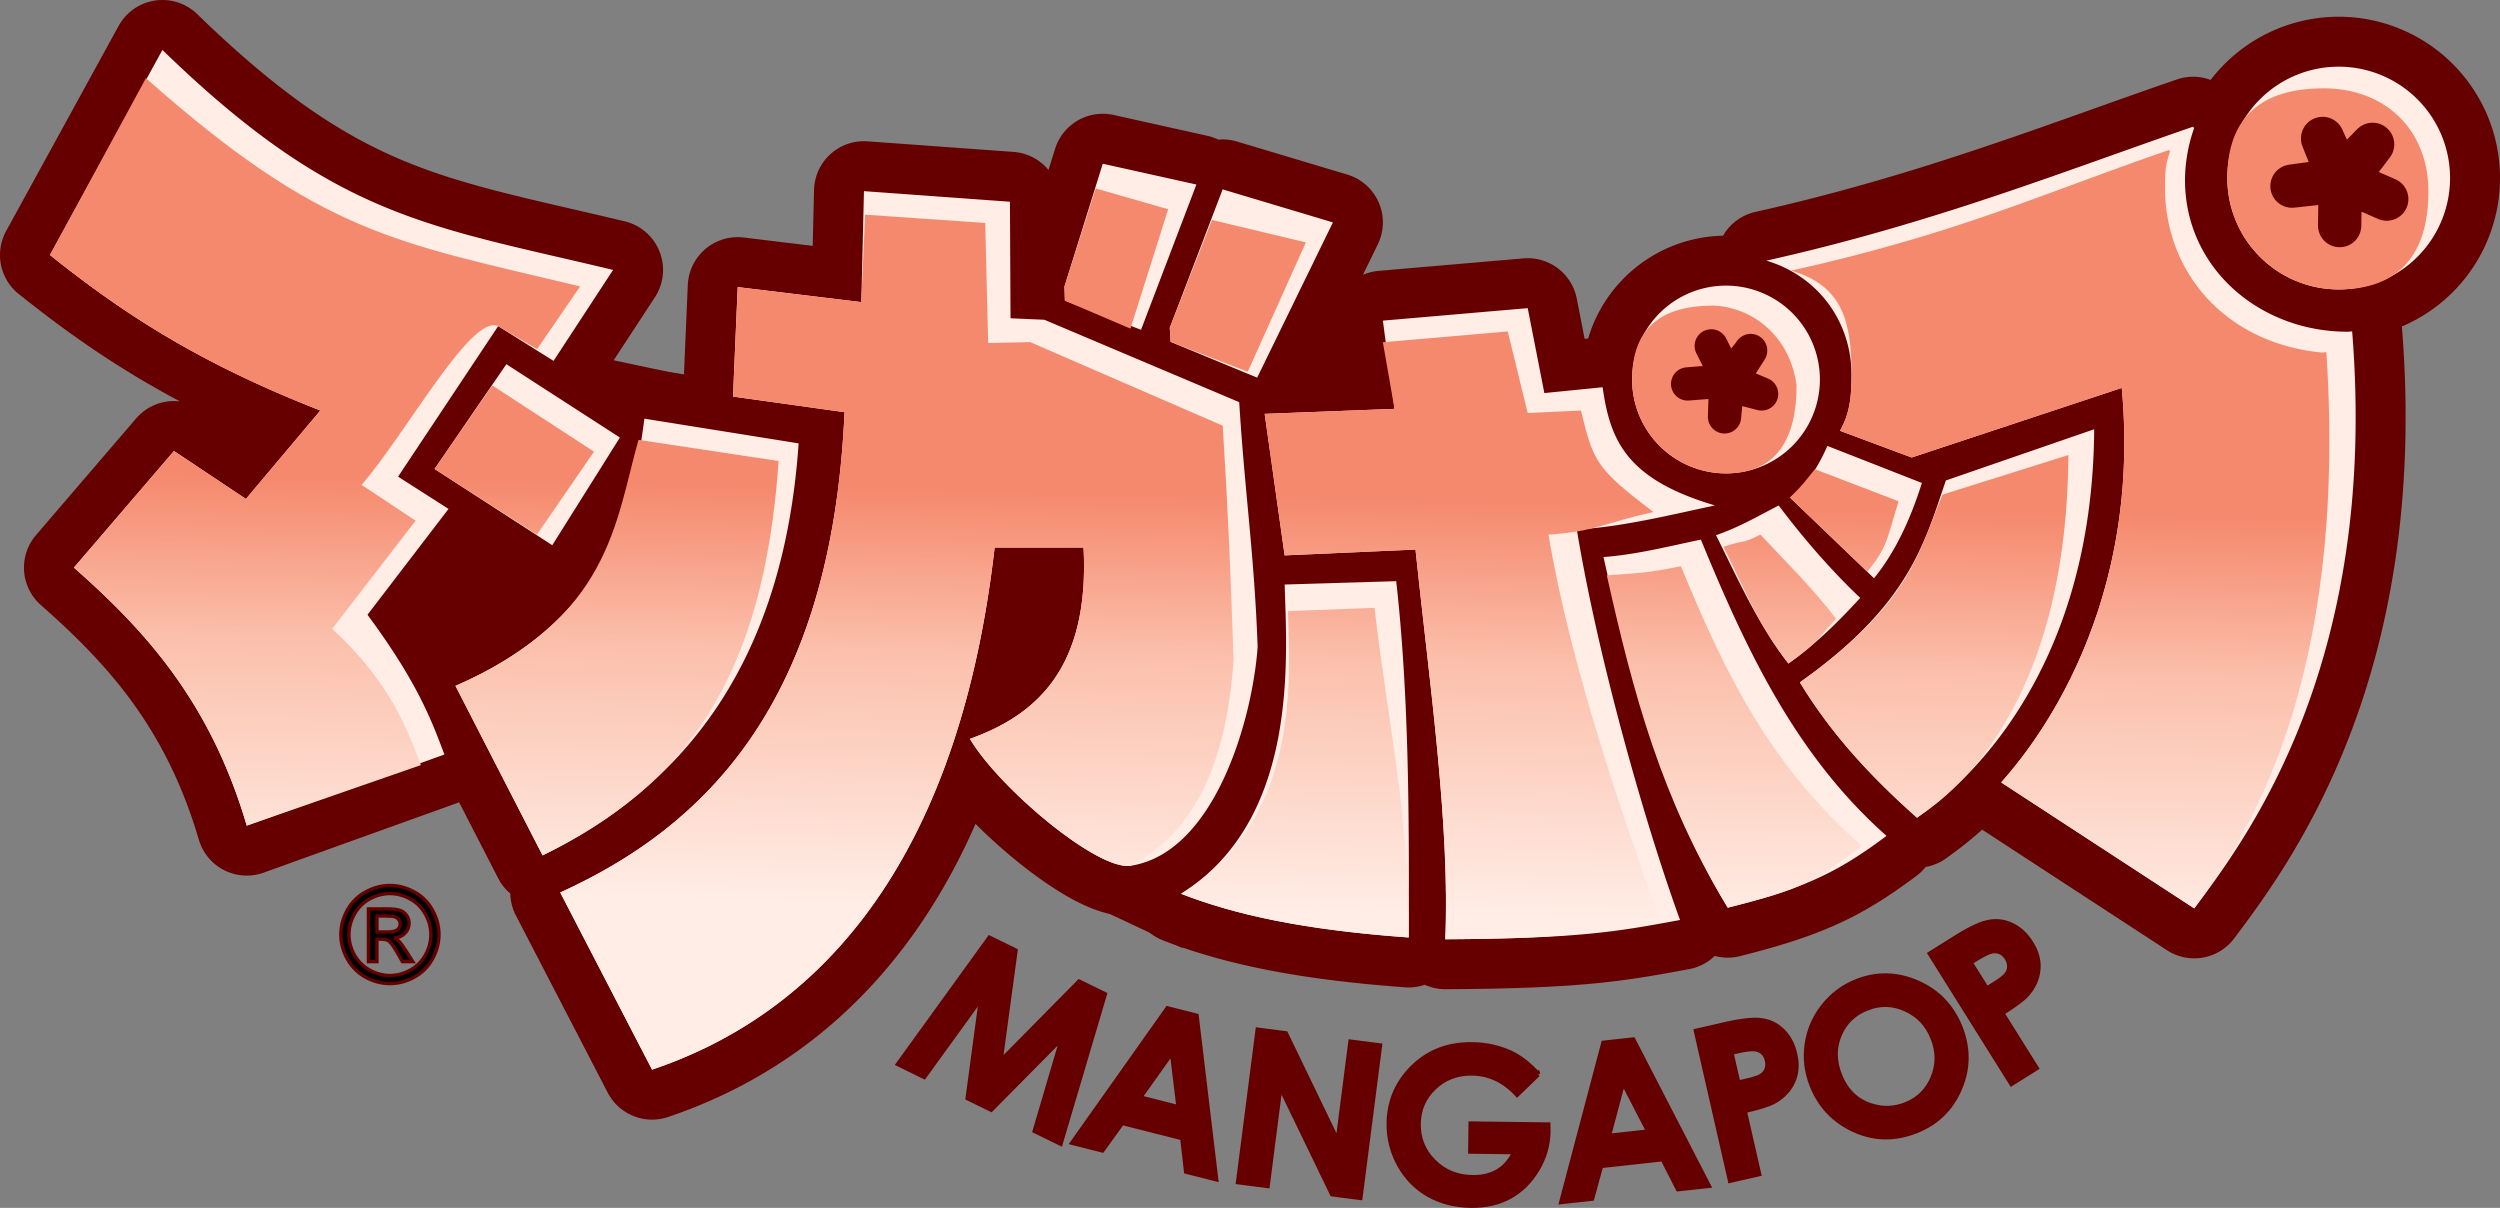
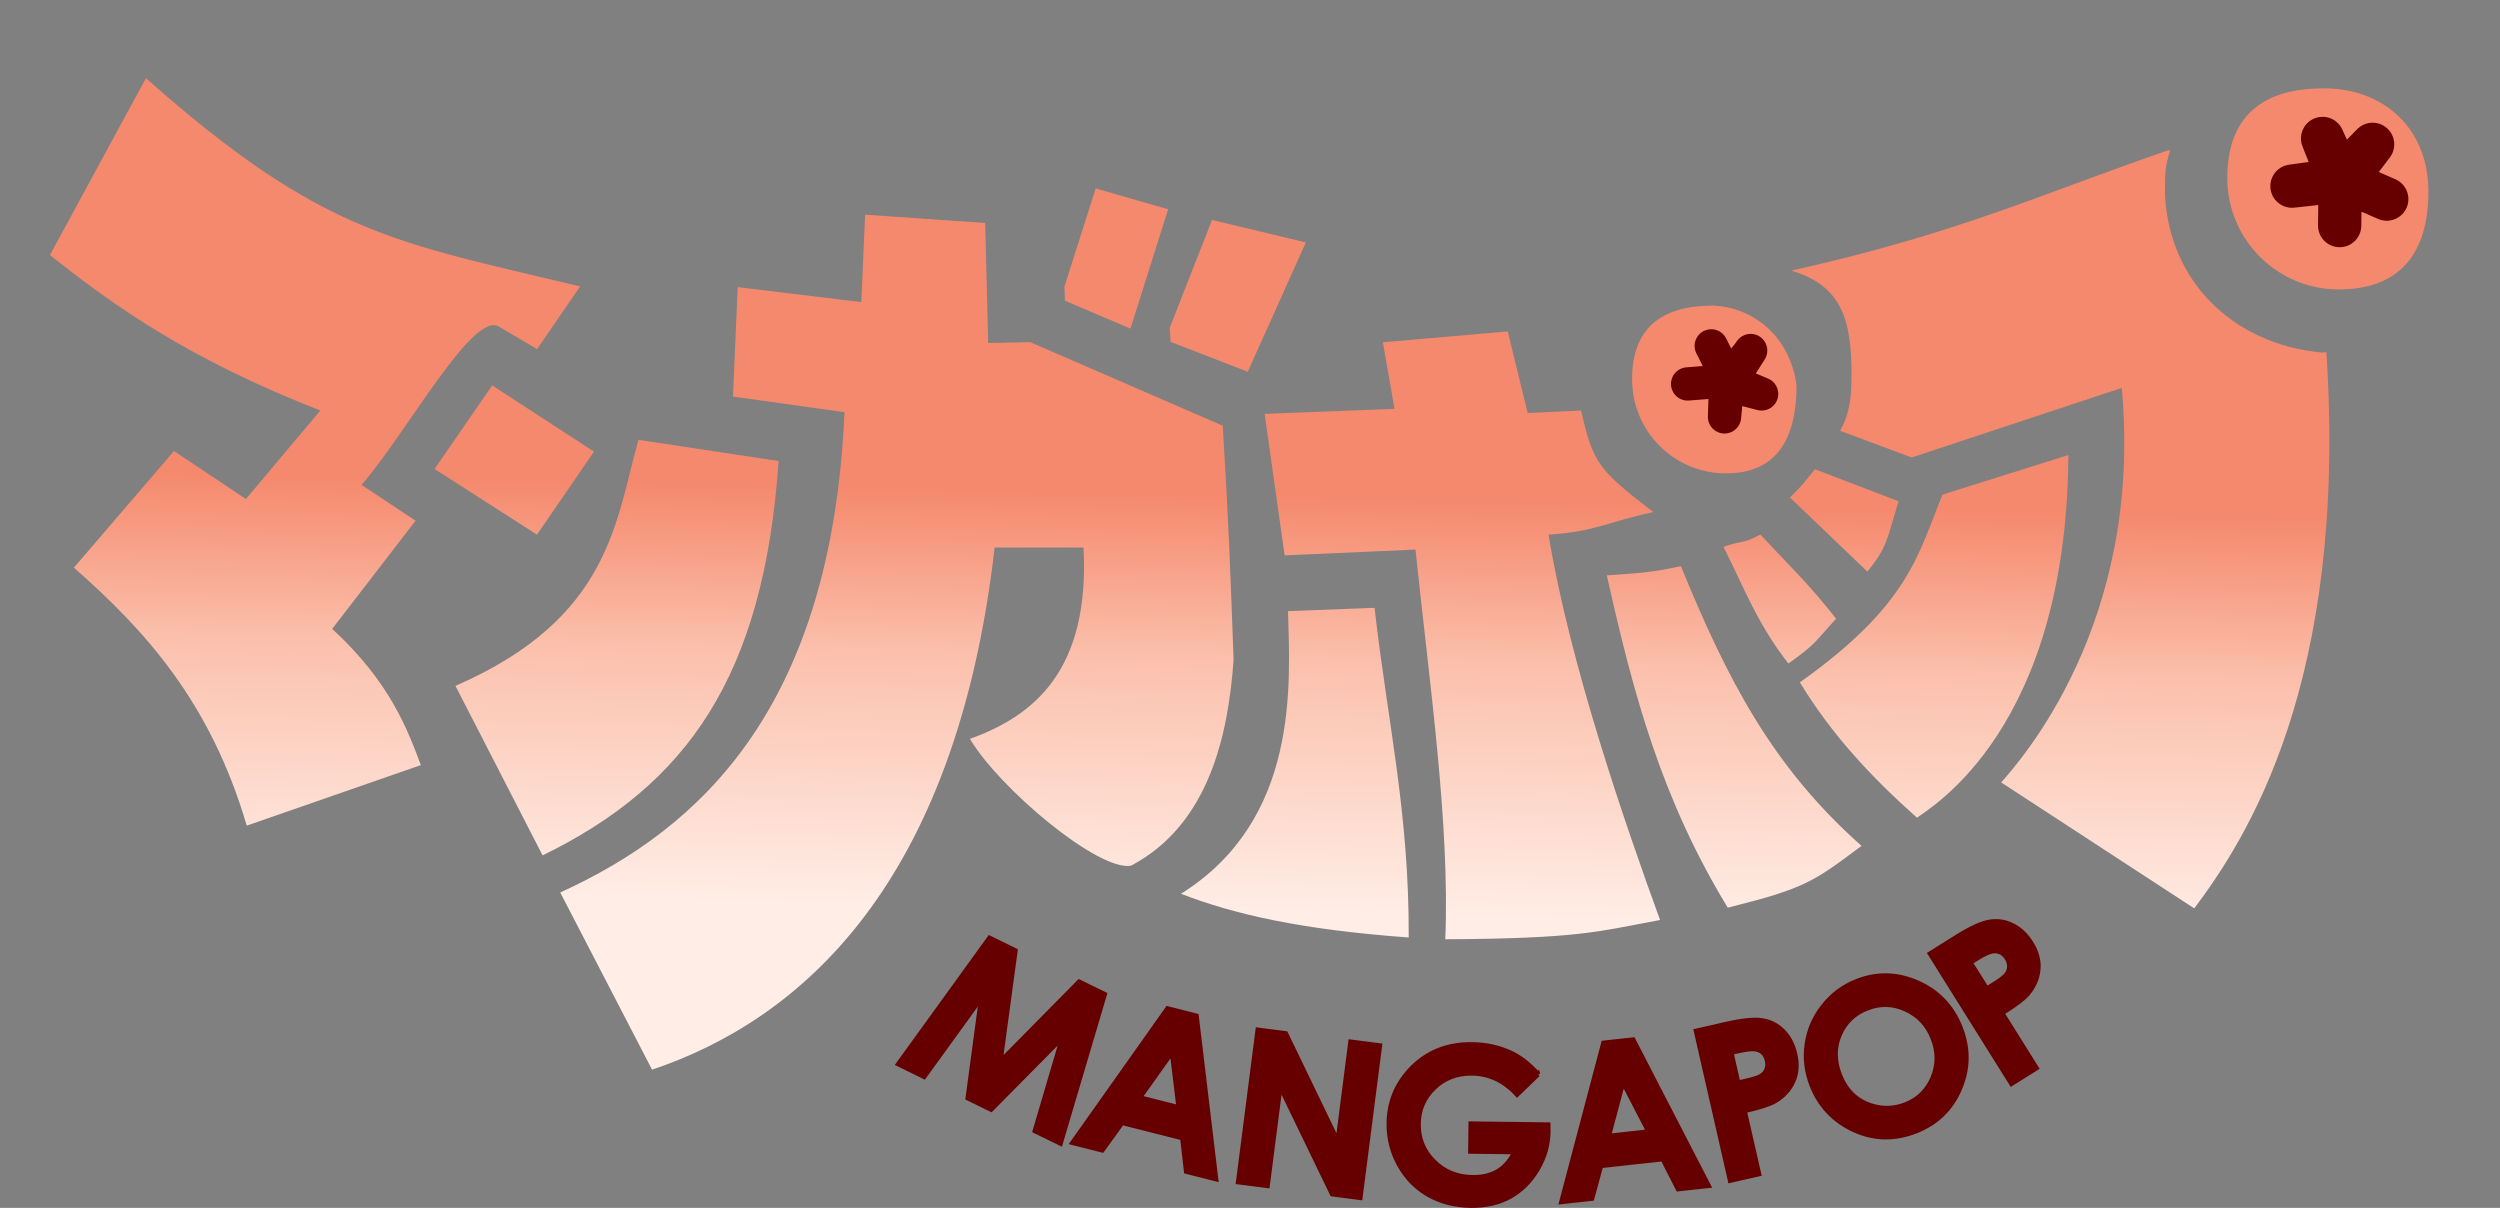
<svg xmlns="http://www.w3.org/2000/svg" xmlns:xlink="http://www.w3.org/1999/xlink" width="198.65mm" height="95.977mm" viewBox="0 0 198.65 95.977" version="1.1" id="svg1" xml:space="preserve">
  <rect x="0" y="0" width="198.65" height="95.977" fill="#808080" stroke="none" />
  <title id="title1">Logo MangaPOP</title>
  <defs id="defs1">
    <linearGradient id="linearGradient96">
      <stop style="stop-color:#f5896d;stop-opacity:1;" offset="0.302" id="stop94" />
      <stop style="stop-color:#fbc0ac;stop-opacity:1;" offset="0.5" id="stop95" />
      <stop style="stop-color:#ffede6;stop-opacity:1;" offset="0.805" id="stop96" />
    </linearGradient>
    <linearGradient xlink:href="#linearGradient96" id="linearGradient92" gradientUnits="userSpaceOnUse" x1="122.155" y1="37.592" x2="120.781" y2="102.944" />
  </defs>
  <g id="layer3" style="display:inline" transform="translate(-18.439,-17.716)">
-     <path id="path81" style="display:inline;fill:#660000;fill-opacity:1;stroke:none;stroke-width:0.265px;stroke-linecap:butt;stroke-linejoin:miter;stroke-opacity:1" d="m 125.069,41.627 -5.987,4.397 1.029,3.928 9.261,-2.432 z m -62.02,3.835 -3.835,6.642 15.715,-4.116 z m -27.409,4.49 -1.309,7.11 15.154,-3.274 z m 14.967,8.793 -3.928,15.341 20.393,-3.087 1.403,-11.787 z m 53.508,25.07 1.964,6.268 6.361,2.993 z" />
-     <path id="path66" style="display:inline;fill:#660000;fill-opacity:1;stroke:#660000;stroke-width:7.938;stroke-linecap:butt;stroke-linejoin:round;stroke-dasharray:none;stroke-opacity:1" d="m 31.344,21.684 -8.936,16.296 c 5.258,4.184 11.211,8.343 21.487,12.354 l -5.914,7.031 -5.717,-3.812 -7.951,9.266 c 5.658,4.982 10.845,10.672 13.734,20.502 L 53.751,77.67 C 52.708,74.891 51.591,71.909 47.64,66.565 l 6.44,-8.411 -4.009,-2.563 7.951,-11.959 4.403,2.76 4.731,-7.228 C 52.488,35.646 45.135,35.078 31.344,21.684 Z m 172.927,1.33 a 8.849,8.849 0 0 0 -8.849,8.85 8.849,8.849 0 0 0 8.849,8.849 8.849,8.849 0 0 0 8.85,-8.849 8.849,8.849 0 0 0 -8.85,-8.85 z M 192.701,27.783 c -10.435,3.6 -20.636,7.676 -33.912,10.645 4.094,1.206 6.772,4.831 6.773,9.098 -0.008,1.642 -0.106,2.99 -0.914,4.42 l 5.695,2.123 16.69,-5.529 c 1.729,18.777 -8.151,29.71 -9.58,31.348 l 15.341,10.009 c 4.03,-5.387 14.676,-19.318 12.547,-45.848 -0.124,0.011 -0.247,0.019 -0.371,0.026 -6.984,3.7e-5 -12.91,-5.066 -12.91,-12.05 0.01,-1.408 0.254,-2.804 0.724,-4.131 z m -86.637,2.942 -3.043,9.757 0.033,1.124 6.052,2.315 4.399,-11.542 z m 9.525,2.038 -4.2,10.993 0.066,1.124 6.879,2.844 6.019,-12.336 z m -28.5,0.142 -0.21,8.817 -9.822,-1.193 -0.374,8.699 8.863,1.24 C 84.514,73.806 74.243,83.493 62.955,88.633 l 7.297,14.078 C 82.039,98.743 94.389,88.052 97.473,61.222 h 7.063 c 0.514,9.753 -3.937,13.379 -9.027,15.204 2.349,3.956 10.201,10.528 12.796,10.08 6.617,-1.04 9.645,-11.516 10.067,-17.392 -0.269,-7.403 -1.008,-12.082 -1.465,-19.442 l -15.482,-6.548 -2.689,-0.117 -0.047,-9.261 z M 155.587,40.411 a 7.46,7.46 0 0 0 -7.46,7.461 7.46,7.46 0 0 0 7.46,7.46 7.46,7.46 0 0 0 7.461,-7.46 7.46,7.46 0 0 0 -7.461,-7.461 z m -15.755,1.79 -11.509,0.992 0.926,7.011 -10.319,0.397 1.587,11.245 10.398,-0.463 c 1.109,10.641 2.742,21.807 2.368,30.966 10.668,-0.057 13.662,-0.605 18.653,-1.531 -2.73,-7.497 -6.5,-20.682 -8.202,-31.022 3.749,-0.237 7.348,-1.151 10.98,-1.918 -7.11,-2.096 -8.339,-5.236 -8.93,-9.393 l -4.63,0.463 z m -81.157,4.454 -5.706,8.326 9.354,6.057 5.373,-8.557 z m 10.968,4.327 C 68.747,57.78 66.989,66.835 54.63,72.216 l 6.923,13.47 C 73.063,80.065 80.726,70.028 81.898,52.946 Z M 184.844,51.824 173.057,55.893 c -1.7,4.974 -2.892,9.861 -11.6,16.043 2.532,4.166 5.697,7.549 9.308,10.757 1.159,-0.879 13.939,-9.117 14.078,-30.869 z m -21.199,1.324 c -0.528,1.195 -1.522,3.115 -2.977,4.101 l 6.681,6.416 c 1.634,-2.006 2.874,-4.599 3.803,-7.574 z m -3.871,4.733 c -1.583,0.814 -3.15,1.734 -4.981,2.362 1.735,3.457 3.296,7.041 5.753,10.197 2.238,-1.589 4.024,-3.379 5.707,-5.215 -2.389,-2.263 -4.588,-4.831 -6.478,-7.343 z m -6.183,2.711 c -2.58,0.539 -5.159,1.197 -7.739,1.386 2.128,9.528 4.609,19.207 9.875,27.863 6.147,-1.543 8.759,-2.826 12.615,-5.705 -7.14,-6.33 -11.084,-14.611 -14.751,-23.545 z m -24.209,3.305 -8.864,0.265 c 0.161,5.772 1.188,18.669 -8.235,24.573 4.253,1.654 9.657,2.864 18.091,3.473 0.051,-9.928 0.004,-19.428 -0.992,-28.31 z" />
-     <path id="path79" style="display:inline;fill:#ffede6;fill-opacity:1;stroke:none;stroke-width:0.265;stroke-linecap:butt;stroke-linejoin:miter;stroke-dasharray:none;stroke-opacity:1" d="m 31.344,21.684 -8.936,16.296 c 5.258,4.184 11.211,8.343 21.487,12.354 l -5.914,7.031 -5.717,-3.812 -7.951,9.266 c 5.658,4.982 10.845,10.672 13.734,20.502 L 53.751,77.67 C 52.708,74.891 51.591,71.909 47.64,66.565 l 6.44,-8.411 -4.009,-2.563 7.951,-11.959 4.403,2.76 4.731,-7.228 C 52.488,35.646 45.135,35.078 31.344,21.684 Z m 172.927,1.33 a 8.849,8.849 0 0 0 -8.849,8.85 8.849,8.849 0 0 0 8.849,8.849 8.849,8.849 0 0 0 8.85,-8.849 8.849,8.849 0 0 0 -8.85,-8.85 z M 192.701,27.783 c -10.435,3.6 -20.636,7.676 -33.912,10.645 4.094,1.206 6.772,4.831 6.773,9.098 -0.008,1.642 -0.106,2.99 -0.914,4.42 l 5.695,2.123 16.69,-5.529 c 1.729,18.777 -8.151,29.71 -9.58,31.348 l 15.341,10.009 c 4.03,-5.387 14.676,-19.318 12.547,-45.848 -0.124,0.011 -0.247,0.019 -0.371,0.026 -6.984,3.7e-5 -12.91,-5.066 -12.91,-12.05 0.01,-1.408 0.254,-2.804 0.724,-4.131 z m -86.637,2.942 -3.043,9.757 0.033,1.124 6.052,2.315 4.399,-11.542 z m 9.525,2.038 -4.2,10.993 0.066,1.124 6.879,2.844 6.019,-12.336 z m -28.5,0.142 -0.21,8.817 -9.822,-1.193 -0.374,8.699 8.863,1.24 C 84.514,73.806 74.243,83.493 62.955,88.633 l 7.297,14.078 C 82.039,98.743 94.389,88.052 97.473,61.222 h 7.063 c 0.514,9.753 -3.937,13.379 -9.027,15.204 2.349,3.956 10.201,10.528 12.796,10.08 6.617,-1.04 9.645,-11.516 10.067,-17.392 -0.269,-7.403 -1.008,-12.082 -1.465,-19.442 l -15.482,-6.548 -2.689,-0.117 -0.047,-9.261 z M 155.587,40.411 a 7.46,7.46 0 0 0 -7.46,7.461 7.46,7.46 0 0 0 7.46,7.46 7.46,7.46 0 0 0 7.461,-7.46 7.46,7.46 0 0 0 -7.461,-7.461 z m -15.755,1.79 -11.509,0.992 0.926,7.011 -10.319,0.397 1.587,11.245 10.398,-0.463 c 1.109,10.641 2.742,21.807 2.368,30.966 10.668,-0.057 13.662,-0.605 18.653,-1.531 -2.73,-7.497 -6.5,-20.682 -8.202,-31.022 3.749,-0.237 7.348,-1.151 10.98,-1.918 -7.11,-2.096 -8.339,-5.236 -8.93,-9.393 l -4.63,0.463 z m -81.157,4.454 -5.706,8.326 9.354,6.057 5.373,-8.557 z m 10.968,4.327 C 68.747,57.78 66.989,66.835 54.63,72.216 l 6.923,13.47 C 73.063,80.065 80.726,70.028 81.898,52.946 Z M 184.844,51.824 173.057,55.893 c -1.7,4.974 -2.892,9.861 -11.6,16.043 2.532,4.166 5.697,7.549 9.308,10.757 1.159,-0.879 13.939,-9.117 14.078,-30.869 z m -21.199,1.324 c -0.528,1.195 -1.522,3.115 -2.977,4.101 l 6.681,6.416 c 1.634,-2.006 2.874,-4.599 3.803,-7.574 z m -3.871,4.733 c -1.583,0.814 -3.15,1.734 -4.981,2.362 1.735,3.457 3.296,7.041 5.753,10.197 2.238,-1.589 4.024,-3.379 5.707,-5.215 -2.389,-2.263 -4.588,-4.831 -6.478,-7.343 z m -6.183,2.711 c -2.58,0.539 -5.159,1.197 -7.739,1.386 2.128,9.528 4.609,19.207 9.875,27.863 6.147,-1.543 8.759,-2.826 12.615,-5.705 -7.14,-6.33 -11.084,-14.611 -14.751,-23.545 z m -24.209,3.305 -8.864,0.265 c 0.161,5.772 1.188,18.669 -8.235,24.573 4.253,1.654 9.657,2.864 18.091,3.473 0.051,-9.928 0.004,-19.428 -0.992,-28.31 z" />
    <path id="path84" style="display:inline;fill:url(#linearGradient92);stroke:none;stroke-width:0.265;stroke-linecap:butt;stroke-linejoin:miter;stroke-dasharray:none" d="m 30.034,23.93 -7.627,14.051 c 5.258,4.184 11.211,8.343 21.487,12.354 l -5.914,7.031 -5.717,-3.812 -7.951,9.266 c 5.658,4.982 10.845,10.672 13.734,20.502 L 51.88,78.512 C 50.837,75.733 49.44,71.909 44.834,67.687 l 6.627,-8.598 -4.289,-2.843 c 3.617,-4.205 8.728,-13.638 10.851,-12.614 l 3.093,1.824 3.421,-4.983 C 49.869,36.956 44.106,36.388 30.034,23.93 Z m 173.046,0.805 c -4.887,7.9e-5 -7.659,2.242 -7.658,7.13 8e-5,4.887 3.962,8.849 8.849,8.849 4.887,1.97e-4 7.13,-2.903 7.13,-7.791 2e-4,-4.888 -3.433,-8.188 -8.32,-8.188 z m -12.297,4.9 c -10.435,3.6 -16.734,6.618 -30.009,9.586 4.094,1.206 4.788,4.037 4.789,8.304 -0.008,1.642 -0.106,2.99 -0.914,4.42 l 5.695,2.123 16.69,-5.529 c 1.729,18.777 -8.151,29.71 -9.58,31.348 l 15.341,10.009 c 4.03,-5.387 12.228,-17.796 10.497,-44.194 -0.124,0.011 -0.247,0.019 -0.371,0.026 -7.05,-0.661 -12.117,-5.662 -12.447,-12.513 0.01,-1.408 -0.076,-2.142 0.393,-3.47 z m -85.28,3.054 -2.481,7.792 0.033,1.124 5.21,2.222 2.996,-9.484 z m 9.244,2.505 -3.358,8.561 0.066,1.124 6.131,2.377 4.616,-10.278 z m -27.565,-0.419 -0.304,6.946 -9.822,-1.193 -0.374,8.699 8.863,1.24 C 84.514,73.806 74.243,83.493 62.955,88.633 l 7.297,14.078 C 82.039,98.743 94.389,88.052 97.473,61.222 h 7.063 c 0.514,9.753 -3.937,13.379 -9.027,15.204 2.349,3.956 10.201,10.528 12.796,10.08 6.243,-3.285 7.734,-10.487 8.156,-16.363 -0.269,-7.403 -0.407,-11.24 -0.864,-18.6 l -15.295,-6.641 -3.344,0.07 -0.234,-9.542 z m 67.412,7.223 c -4.12,8.4e-5 -6.468,1.753 -6.468,5.873 8e-5,4.12 3.34,7.46 7.46,7.46 4.12,2.04e-4 5.608,-2.877 5.608,-6.997 -0.549,-4.065 -3.646,-6.22 -6.601,-6.336 z m -16.35,2.055 -9.922,0.86 0.926,5.292 -10.319,0.397 1.587,11.245 10.398,-0.463 c 1.109,10.641 2.742,21.807 2.368,30.966 10.668,-0.057 12.074,-0.605 17.066,-1.531 -2.73,-7.497 -7.162,-20.282 -8.864,-30.623 3.749,-0.237 4.703,-1.022 8.334,-1.789 -4.464,-3.419 -4.767,-3.913 -5.755,-8.07 l -4.233,0.198 z m -80.692,4.286 -4.584,6.642 8.138,5.215 4.531,-6.592 z m 11.623,4.327 C 67.344,59.09 66.989,66.835 54.63,72.216 l 6.923,13.47 C 73.063,80.065 79.135,71.431 80.308,54.349 Z m 113.617,1.209 -10,3.143 c -1.964,4.776 -2.628,8.736 -11.335,14.918 2.532,4.166 5.697,7.549 9.308,10.757 1.159,-0.879 11.889,-7.066 12.028,-28.819 z M 162.653,55 c -0.925,1.128 -0.861,1.131 -1.984,2.249 l 6.152,5.887 c 1.634,-2.006 1.551,-2.614 2.48,-5.589 z m -4.334,5.195 c -1.583,0.814 -1.099,0.345 -2.931,0.973 1.735,3.457 2.7,6.115 5.157,9.271 2.238,-1.589 2.106,-1.725 3.788,-3.562 -2.124,-2.726 -3.794,-4.302 -6.015,-6.682 z m -6.315,2.513 c -2.58,0.539 -3.307,0.536 -5.887,0.725 2.128,9.528 4.345,17.752 9.61,26.408 6.147,-1.543 6.774,-2.032 10.63,-4.911 -7.14,-6.33 -10.687,-13.288 -14.354,-22.222 z m -24.342,3.305 -6.879,0.265 c 0.161,5.772 0.924,16.553 -8.5,22.457 4.253,1.654 9.657,2.864 18.091,3.473 0.051,-9.928 -1.716,-17.312 -2.712,-26.194 z" />
    <path style="fill:none;stroke:#660000;stroke-width:3.44;stroke-linecap:round;stroke-linejoin:round;stroke-dasharray:none;stroke-opacity:1" d="m 204.348,35.64 0.047,-3.555 -3.835,0.421 3.742,-0.514 -1.31,-3.274 1.403,3.087 2.572,-2.619 -2.198,2.9 3.321,1.45" id="path90" />
    <path style="fill:none;stroke:#660000;stroke-width:2.646;stroke-linecap:round;stroke-linejoin:round;stroke-dasharray:none;stroke-opacity:1" d="m 154.415,45.2 1.336,2.648 1.637,-2.058 c 0.66,-0.959 -0.935,1.466 -1.403,2.198 l 2.432,1.029 -2.713,-0.702 -0.234,2.526 0.094,-2.853 -3.025,0.235" id="path91" />
-     <path d="m 49.425,88.074 q 0.982,0 1.917,0.506 0.935,0.501 1.457,1.442 0.522,0.935 0.522,1.953 0,1.008 -0.517,1.938 -0.512,0.93 -1.442,1.447 -0.925,0.512 -1.938,0.512 -1.013,0 -1.943,-0.512 -0.925,-0.517 -1.442,-1.447 -0.517,-0.93 -0.517,-1.938 0,-1.018 0.522,-1.953 0.527,-0.941 1.462,-1.442 0.935,-0.506 1.917,-0.506 z m 0,0.646 q -0.822,0 -1.602,0.424 -0.775,0.419 -1.214,1.204 -0.439,0.78 -0.439,1.628 0,0.842 0.429,1.617 0.434,0.77 1.209,1.204 0.775,0.429 1.617,0.429 0.842,0 1.617,-0.429 0.775,-0.434 1.204,-1.204 0.429,-0.775 0.429,-1.617 0,-0.847 -0.439,-1.628 -0.434,-0.785 -1.214,-1.204 -0.78,-0.424 -1.597,-0.424 z m -1.71,5.411 v -4.196 h 1.442 q 0.739,0 1.07,0.119 0.331,0.114 0.527,0.403 0.196,0.289 0.196,0.615 0,0.46 -0.331,0.801 -0.326,0.341 -0.868,0.382 0.222,0.093 0.357,0.222 0.253,0.248 0.62,0.832 l 0.512,0.822 h -0.827 L 50.04,93.469 q -0.439,-0.78 -0.708,-0.977 -0.186,-0.145 -0.543,-0.145 h -0.398 v 1.783 z m 0.677,-2.362 h 0.822 q 0.589,0 0.801,-0.176 0.217,-0.176 0.217,-0.465 0,-0.186 -0.103,-0.331 -0.103,-0.15 -0.289,-0.222 -0.181,-0.072 -0.677,-0.072 h -0.77 z" id="text91" style="font-size:10.583px;line-height:1.25;font-family:Arial;-inkscape-font-specification:Arial;stroke:#660000;stroke-width:0.265;stroke-opacity:1" aria-label="®" />
    <path style="font-weight:bold;font-size:16.933px;line-height:1.15;font-family:'Century Gothic';-inkscape-font-specification:'Century Gothic Bold';fill:#660000;fill-opacity:1;stroke:#660000;stroke-width:0.397;stroke-dasharray:none;stroke-opacity:1" d="m 97.07,92.261 2.035,0.995 -1.202,8.856 6.29,-6.367 2.005,0.981 -3.502,11.826 -2.005,-0.981 2.202,-7.474 -5.7,5.763 -1.835,-0.897 1.08,-8.023 -4.571,6.315 -2.028,-0.992 z m 14.149,5.608 2.276,0.577 1.549,12.939 -2.332,-0.591 -0.306,-2.662 -4.809,-1.219 -1.577,2.185 -2.332,-0.591 z m 0.362,3.418 -2.597,3.649 3.134,0.794 z m 6.816,-1.722 2.198,0.283 4.153,8.604 1.021,-7.938 2.296,0.295 -1.552,12.063 -2.206,-0.284 -4.148,-8.578 -1.018,7.914 -2.296,-0.295 z m 22.241,3.511 -1.649,1.592 q -1.526,-1.656 -3.584,-1.682 -1.794,-0.022 -3.024,1.153 -1.222,1.175 -1.243,2.879 -0.022,1.761 1.219,3 1.241,1.239 3.085,1.262 1.199,0.015 2.024,-0.479 0.833,-0.494 1.351,-1.563 l -3.522,-0.044 0.027,-2.174 6.118,0.076 0.01,0.513 q -0.02,1.596 -0.864,3.016 -0.845,1.42 -2.169,2.156 -1.324,0.736 -3.093,0.714 -1.893,-0.024 -3.371,-0.861 -1.47,-0.845 -2.319,-2.377 -0.841,-1.532 -0.819,-3.293 0.03,-2.414 1.648,-4.18 1.92,-2.101 4.954,-2.063 1.587,0.02 2.961,0.624 1.16,0.511 2.261,1.732 z m 5.229,-2.478 2.334,-0.256 5.978,11.58 -2.392,0.262 -1.218,-2.387 -4.931,0.541 -0.713,2.599 -2.392,0.262 z m 1.535,3.076 -1.156,4.327 3.214,-0.353 z m 5.824,-4.025 2.394,-0.546 q 1.943,-0.443 2.88,-0.275 0.943,0.158 1.619,0.852 0.682,0.684 0.937,1.805 0.283,1.241 -0.182,2.213 -0.457,0.969 -1.496,1.545 -0.611,0.334 -2.336,0.728 l 1.145,5.022 -2.257,0.515 z m 3.314,4.12 0.717,-0.164 q 0.846,-0.193 1.149,-0.389 0.303,-0.196 0.426,-0.513 0.129,-0.326 0.039,-0.721 -0.156,-0.685 -0.76,-0.878 -0.44,-0.146 -1.488,0.093 l -0.637,0.145 z m 9.447,-8.07 q 2.4,-0.946 4.808,0.114 2.416,1.057 3.401,3.557 0.976,2.477 -0.056,4.865 -1.024,2.385 -3.455,3.343 -2.546,1.003 -4.925,-0.095 -2.379,-1.098 -3.334,-3.521 -0.64,-1.623 -0.391,-3.294 0.248,-1.671 1.305,-3.003 1.062,-1.343 2.646,-1.967 z m 0.807,2.117 q -1.569,0.618 -2.208,2.132 -0.639,1.514 0.025,3.198 0.74,1.877 2.516,2.439 1.383,0.442 2.737,-0.092 1.531,-0.603 2.171,-2.135 0.64,-1.532 9.2e-4,-3.155 -0.637,-1.615 -2.161,-2.303 -1.527,-0.696 -3.081,-0.083 z m 5.027,-4.317 2.081,-1.303 q 1.689,-1.058 2.629,-1.207 0.943,-0.161 1.809,0.272 0.869,0.422 1.479,1.396 0.676,1.079 0.556,2.149 -0.113,1.066 -0.905,1.952 -0.467,0.517 -1.966,1.456 l 2.734,4.366 -1.962,1.229 z m 4.485,2.801 0.624,-0.391 q 0.736,-0.461 0.957,-0.746 0.222,-0.285 0.233,-0.624 0.015,-0.351 -0.2,-0.694 -0.373,-0.596 -1.007,-0.579 -0.464,0.007 -1.375,0.578 l -0.554,0.347 z" id="text92" aria-label="MANGAPOP" />
  </g>
</svg>